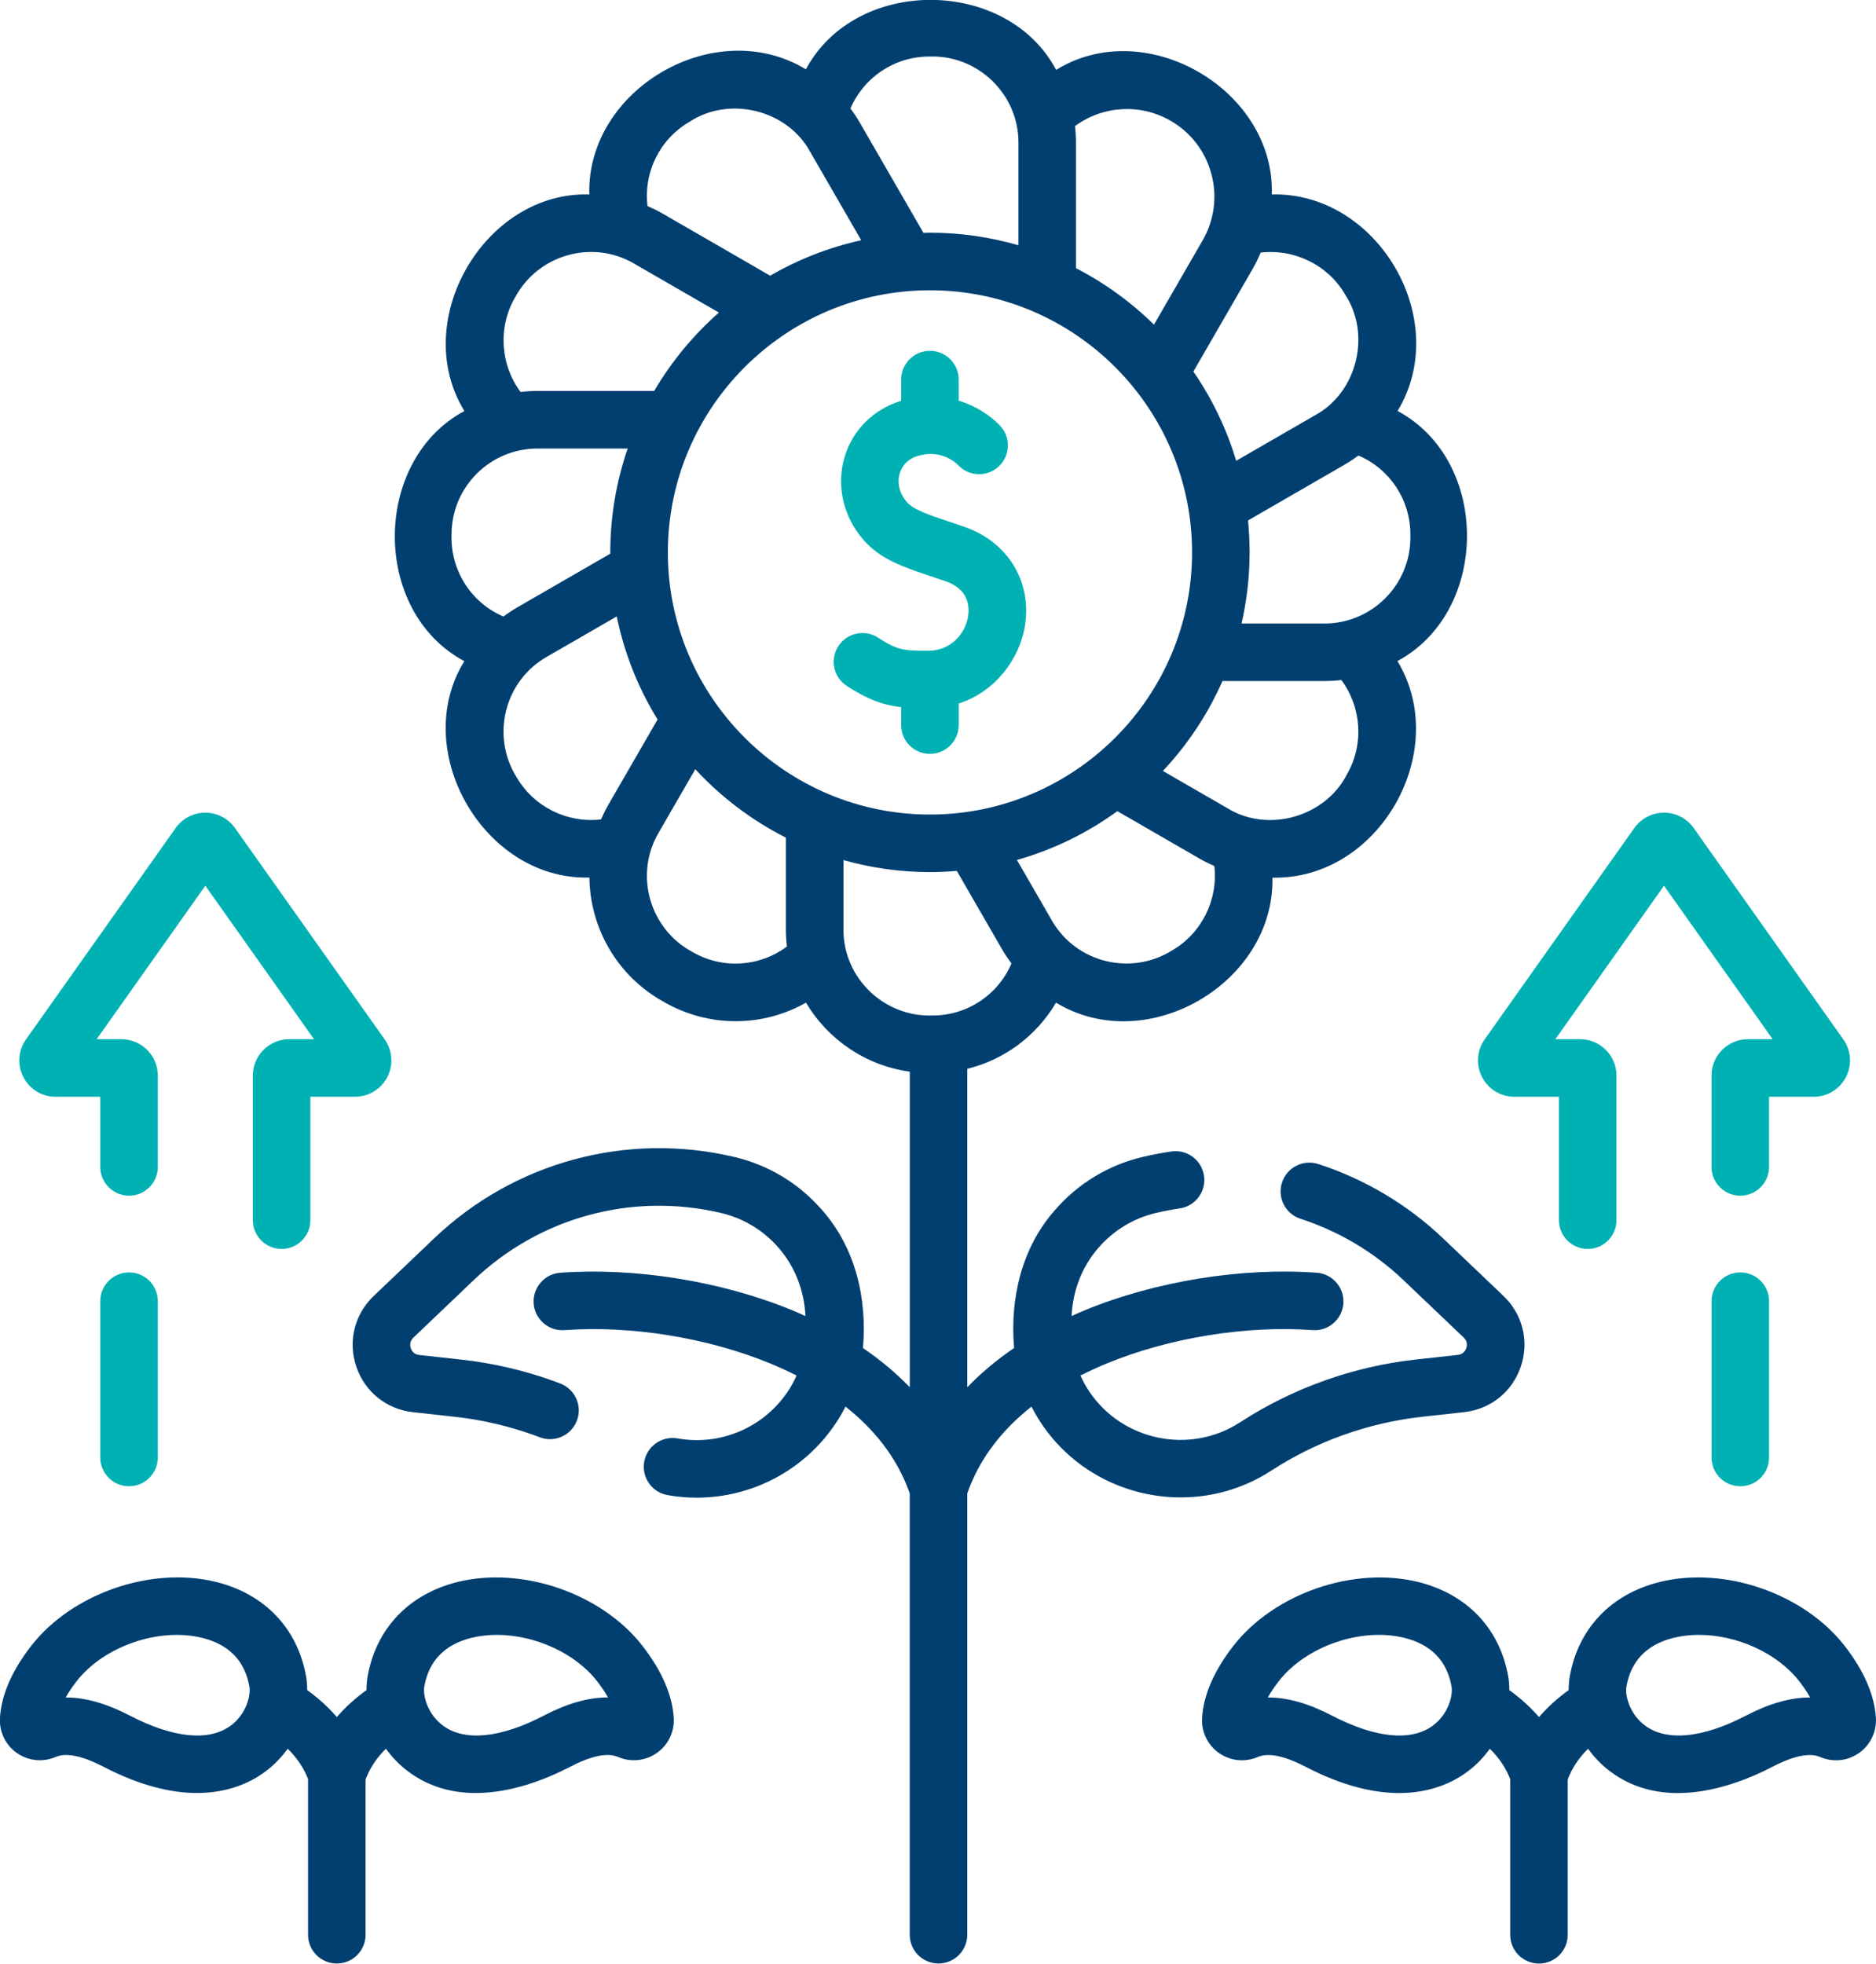
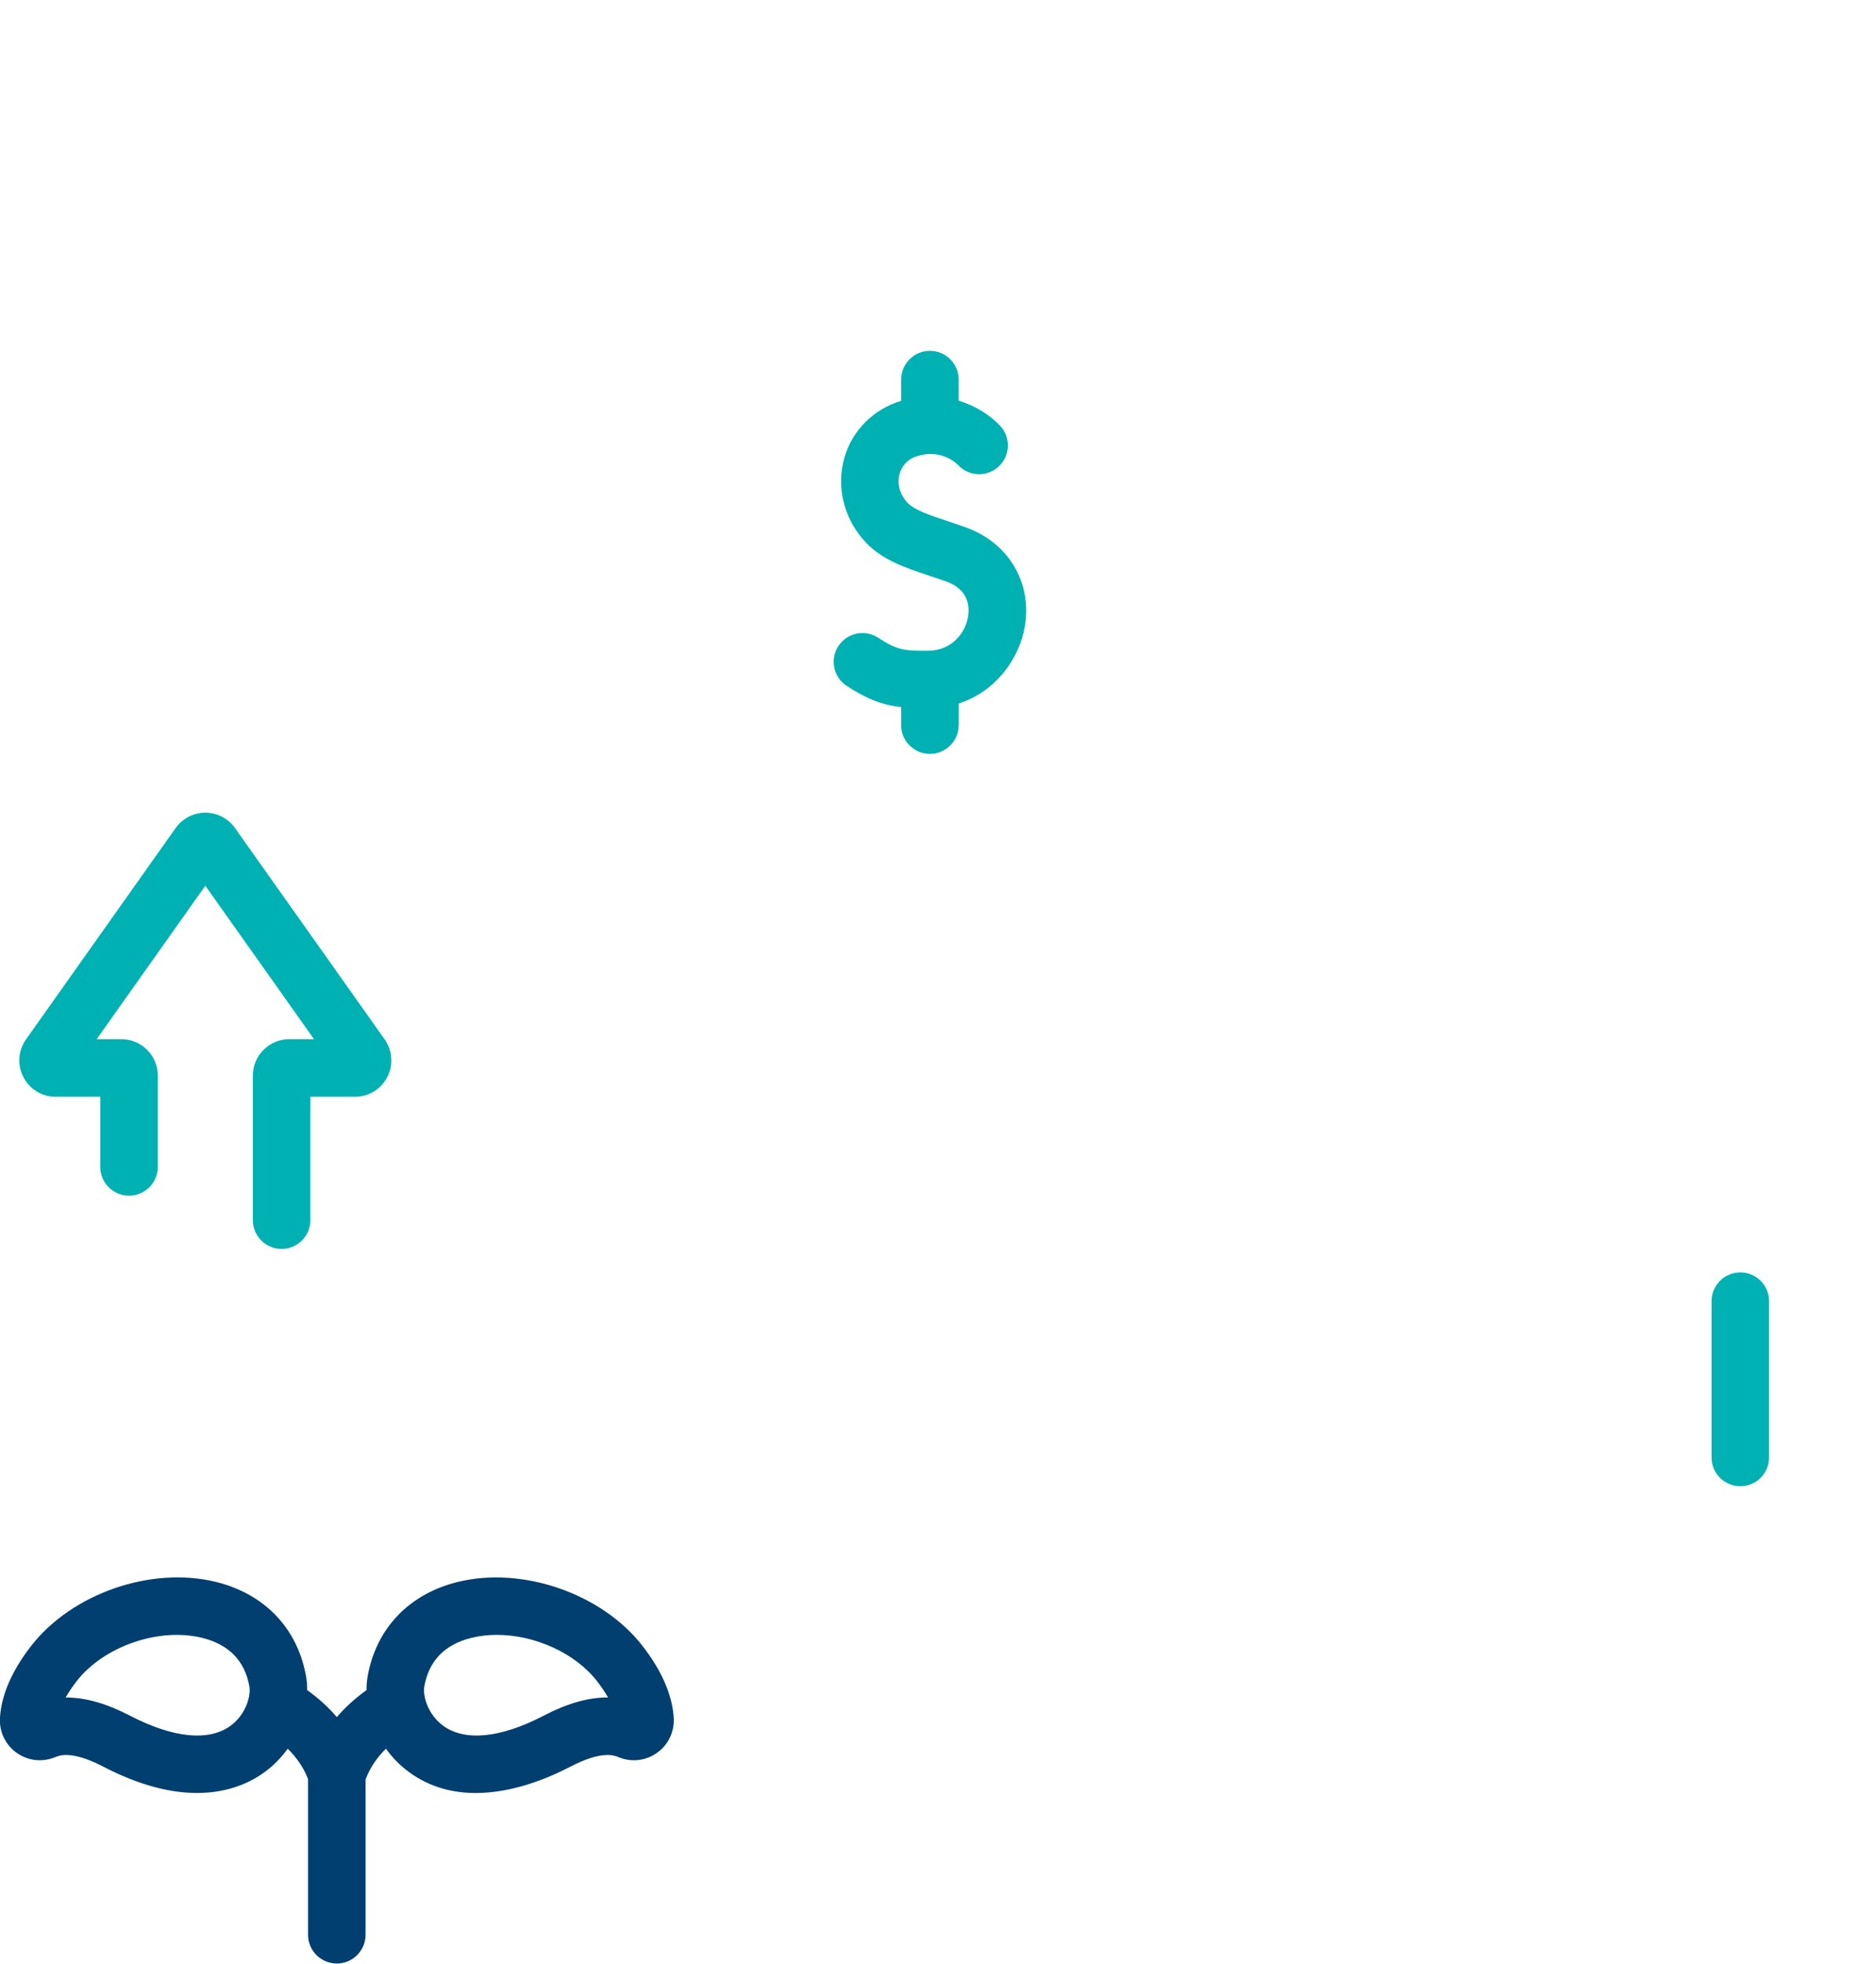
<svg xmlns="http://www.w3.org/2000/svg" id="Layer_1" viewBox="62.55 68.6 71.66 75">
  <defs>
    <style>      .st0 {        fill: #00b1b3;      }      .st1 {        fill: #003f70;      }    </style>
  </defs>
-   <path class="st0" d="M67.479,117.199c-.607,0-1.099.492-1.099,1.099v5.969c0,.607.492,1.099,1.099,1.099s1.099-.492,1.099-1.099v-5.969c0-.607-.492-1.099-1.099-1.099Z" />
  <path class="st0" d="M64.677,110.49h1.703v2.679c0,.607.492,1.099,1.099,1.099s1.099-.492,1.099-1.099v-3.488c0-.766-.623-1.389-1.388-1.389h-.948l4.151-5.862,4.152,5.862h-.948c-.766,0-1.389.623-1.389,1.389v5.522c0,.607.492,1.099,1.099,1.099s1.099-.492,1.099-1.099v-4.713h1.703c.521,0,.993-.287,1.233-.748.24-.462.203-1.014-.098-1.443l-5.716-8.07c-.26-.369-.684-.589-1.135-.589s-.875.22-1.134.587l-5.715,8.071c-.302.425-.341.977-.101,1.441.239.464.712.752,1.234.752h-0Z" />
  <path class="st0" d="M129.027,117.199c-.607,0-1.099.492-1.099,1.099v5.969c0,.607.492,1.099,1.099,1.099s1.099-.492,1.099-1.099v-5.969c0-.607-.492-1.099-1.099-1.099Z" />
-   <path class="st0" d="M120.396,110.49h1.703v4.713c0,.607.492,1.099,1.099,1.099s1.099-.492,1.099-1.099v-5.522c0-.766-.623-1.389-1.389-1.389h-.947l4.151-5.862,4.151,5.862h-.947c-.766,0-1.389.623-1.389,1.389v3.488c0,.607.492,1.099,1.099,1.099s1.099-.492,1.099-1.099v-2.679h1.703c.522,0,.995-.288,1.234-.751.239-.464.2-1.016-.101-1.441l-5.714-8.07c-.26-.369-.684-.589-1.135-.589s-.875.22-1.134.587l-5.715,8.071c-.302.425-.341.977-.101,1.441.239.464.712.752,1.233.752h0Z" />
-   <path class="st1" d="M113.875,123.405c.967-.346,1.977-.579,3.003-.693l1.599-.176c1.01-.111,1.841-.778,2.166-1.741.326-.963.071-1.997-.665-2.699l-2.303-2.195c-1.348-1.286-2.998-2.269-4.771-2.842-.577-.186-1.197.13-1.384.708-.187.578.13,1.197.708,1.384,1.46.472,2.819,1.281,3.929,2.341l2.304,2.195c.155.148.128.316.099.403-.029.087-.111.237-.324.26l-1.6.176c-1.197.132-2.375.404-3.502.808-1.131.403-2.215.94-3.222,1.594-1.905,1.237-4.485.709-5.753-1.179-.13-.194-.242-.398-.337-.611.346-.176.688-.331,1.013-.465,2.381-.98,5.317-1.455,7.853-1.27.604.046,1.132-.411,1.176-1.016.044-.605-.411-1.132-1.016-1.176-2.861-.209-6.169.325-8.85,1.429-.175.072-.346.148-.515.225.047-.96.388-1.877,1.023-2.603.582-.672,1.346-1.134,2.211-1.337.283-.067.585-.124.896-.17.601-.088,1.016-.646.929-1.246-.088-.601-.647-1.017-1.246-.929-.375.055-.74.124-1.083.205-1.317.309-2.482,1.013-3.369,2.038-1.268,1.429-1.724,3.389-1.556,5.263-.67.456-1.267.957-1.789,1.499v-12.162c1.425-.352,2.644-1.261,3.389-2.527,3.462,2.105,8.352-.745,8.267-4.775,4.07.09,6.86-4.825,4.775-8.273,3.52-1.885,3.563-7.643.005-9.551,2.112-3.488-.767-8.372-4.803-8.27.121-3.996-4.808-6.877-8.239-4.758-1.877-3.534-7.646-3.587-9.56-.021-3.473-2.106-8.379.755-8.273,4.78-3.998-.123-6.883,4.827-4.771,8.271-3.521,1.884-3.564,7.653-.002,9.554-2.105,3.401.74,8.374,4.778,8.265.019,1.91,1.055,3.768,2.842,4.749.858.495,1.804.738,2.744.738.932,0,1.858-.24,2.686-.708.835,1.404,2.279,2.404,3.965,2.635v12.054c-.522-.542-1.119-1.043-1.789-1.499.169-1.874-.288-3.829-1.555-5.262-.885-1.024-2.05-1.729-3.369-2.038-4.116-.966-8.401.199-11.46,3.116l-2.302,2.195c-.737.701-.992,1.735-.667,2.699.325.963,1.155,1.631,2.166,1.741l1.598.176c1.026.113,2.037.347,3.011.695.076.027.153.056.229.085l.005.002c.566.217,1.2-.067,1.417-.634.217-.567-.069-1.203-.636-1.42-.096-.037-.193-.074-.282-.105-1.128-.404-2.307-.676-3.504-.808l-1.599-.176c-.213-.023-.294-.173-.323-.26-.029-.087-.056-.255.1-.404l2.302-2.195c2.52-2.403,6.05-3.363,9.441-2.567.865.203,1.628.665,2.208,1.335.636.729.977,1.644,1.024,2.604-.169-.076-.34-.152-.515-.225-2.681-1.104-5.989-1.638-8.85-1.429-.605.044-1.06.571-1.016,1.176.044.606.572,1.06,1.176,1.016,2.536-.185,5.472.289,7.853,1.27.326.134.667.289,1.013.465-.096.213-.207.418-.338.613-.923,1.377-2.574,2.079-4.207,1.788-.596-.106-1.168.292-1.275.889-.107.598.292,1.168.889,1.275.374.067.748.099,1.119.099,2.102,0,4.102-1.041,5.298-2.826.142-.21.268-.429.383-.653,1.045.826,1.964,1.91,2.453,3.316v16.856c0,.607.492,1.099,1.099,1.099s1.099-.492,1.099-1.099v-16.856c.489-1.406,1.408-2.49,2.453-3.316.114.224.241.442.382.652,1.225,1.826,3.256,2.818,5.32,2.817,1.19,0,2.391-.33,3.454-1.021.864-.561,1.794-1.021,2.765-1.367l-0.0 0ZM88.061,89.699c0-5.521,4.491-10.012,10.012-10.012,5.521,0,10.012,4.491,10.012,10.012s-4.491,10.012-10.012,10.012c-5.521,0-10.012-4.491-10.012-10.012h-0ZM107.319,104.903c-1.57.981-3.663.467-4.587-1.141l-1.337-2.316c1.396-.395,2.691-1.032,3.836-1.864l3.127,1.805c.188.108.381.203.577.288.15,1.283-.477,2.57-1.617,3.228ZM114.001,98.176c-.818,1.614-2.993,2.247-4.543,1.306l-2.487-1.436c.94-1.002,1.713-2.161,2.276-3.434h3.896c.218,0,.433-.014.644-.039.771,1.036.872,2.464.214,3.602ZM116.424,89.134c0,1.809-1.472,3.281-3.281,3.281h-3.168c.199-.874.308-1.782.308-2.716,0-.412-.021-.819-.061-1.221l3.677-2.123c.189-.109.368-.229.54-.357,1.199.513,1.985,1.687,1.985,3.014l-0.0.121ZM113.94,79.864c.989,1.515.448,3.715-1.14,4.587l-3.03,1.749c-.368-1.228-.924-2.376-1.635-3.409l2.26-3.914c.119-.205.221-.416.31-.629,1.286-.154,2.575.472,3.236,1.615h-0ZM107.267,73.213c1.596.921,2.145,2.969,1.223,4.565l-1.86,3.222c-.875-.861-1.879-1.59-2.98-2.158v-4.801c0-.211-.013-.42-.037-.625,1.054-.778,2.487-.876,3.653-.203h-0ZM98.05,70.76c1.633-.06,3.032,1.102,3.339,2.637.042.208.064.424.064.644v3.927c-1.074-.31-2.207-.48-3.38-.48-.084,0-.166.005-.249.006l-2.431-4.21c-.109-.189-.229-.368-.357-.54.514-1.198,1.689-1.985,3.015-1.985h0ZM88.901,73.244c1.515-.989,3.716-.448,4.588,1.14l1.958,3.392c-1.24.273-2.41.735-3.478,1.354l-4.106-2.371c-.189-.109-.383-.204-.579-.289-.155-1.295.467-2.562,1.617-3.226h0ZM82.221,79.968c.869-1.635,2.939-2.236,4.542-1.305l3.248,1.875c-.974.858-1.811,1.869-2.472,2.994h-4.461c-.218,0-.433.014-.644.039-.771-1.036-.871-2.464-.214-3.604h-0ZM79.798,89.012c0-1.809,1.472-3.281,3.281-3.281h3.448c-.429,1.245-.665,2.579-.665,3.968,0,.016.001.032.001.048l-3.541,2.044c-.189.109-.368.229-.539.357-1.24-.525-2.031-1.767-1.986-3.135l-0-0ZM82.282,98.283c-.982-1.57-.468-3.664,1.14-4.588l2.687-1.551c.289,1.417.825,2.744,1.559,3.937l-1.871,3.24c-.109.189-.204.382-.288.577-1.283.15-2.57-.477-3.227-1.616ZM89.006,104.963c-1.635-.869-2.236-2.939-1.306-4.543l1.409-2.44c.984,1.065,2.156,1.952,3.461,2.614v3.511c0,.219.014.434.039.646-1.044.781-2.455.875-3.604.212v-0ZM94.769,104.105v-2.654c1.052.296,2.159.458,3.304.458.346,0,.687-.018,1.025-.046l1.731,2.998c.109.189.23.367.357.538-.512,1.2-1.684,1.987-3.015,1.987-1.85.065-3.406-1.427-3.403-3.281Z" />
-   <path class="st1" d="M134.205,134.206c-.055-.87-.455-1.79-1.186-2.734-1.557-2.01-4.597-3.062-7.071-2.449-1.863.462-3.116,1.78-3.437,3.617-.028.16-.04.333-.04.513-.432.31-.811.655-1.134,1.03-.323-.375-.702-.721-1.134-1.03.001-.18-.012-.353-.04-.512-.321-1.836-1.574-3.155-3.437-3.617-2.474-.613-5.514.439-7.071,2.449-.732.944-1.131,1.864-1.186,2.734-.034.532.204,1.034.637,1.343.432.308.984.369,1.475.164.156-.065.628-.263,1.838.366,1.434.745,2.62,1.004,3.576,1.004,1.23,0,2.079-.428,2.581-.796.359-.263.65-.569.884-.895.354.35.616.737.777,1.161v5.944c0,.607.492,1.099,1.099,1.099s1.099-.492,1.099-1.099v-5.932c.161-.429.42-.822.777-1.174.234.327.525.633.885.896.797.583,1.68.797,2.546.797,1.395,0,2.744-.553,3.612-1.005,1.21-.629,1.683-.431,1.838-.366.492.206,1.042.144,1.475-.164.433-.309.672-.811.638-1.343l-0.0 0ZM117.278,134.513c-.831.609-2.196.472-3.845-.385-.892-.464-1.698-.694-2.437-.694h-.017c.102-.182.237-.388.413-.616,1.04-1.342,3.151-2.072,4.804-1.661,1.023.254,1.629.88,1.801,1.862.06.346-.127,1.06-.72,1.494l0.0 0ZM131.678,133.434c-.738,0-1.545.231-2.437.694-1.649.857-3.014.993-3.845.385-.593-.435-.78-1.148-.72-1.494.172-.982.777-1.608,1.801-1.862.311-.077.639-.114.972-.114,1.438,0,2.988.686,3.832,1.775.176.228.311.433.413.616h-.017Z" />
  <path class="st1" d="M87.099,131.472c-1.557-2.009-4.597-3.062-7.071-2.449-1.863.462-3.116,1.781-3.437,3.617-.028.16-.04.333-.04.512-.432.31-.812.655-1.134,1.03-.323-.375-.702-.72-1.134-1.03.001-.18-.012-.353-.04-.513-.321-1.836-1.574-3.155-3.437-3.617-2.474-.614-5.514.439-7.071,2.449-.732.945-1.131,1.864-1.186,2.734-.034.532.204,1.034.637,1.343.433.308.984.369,1.475.164.155-.065.628-.263,1.838.366,1.434.745,2.62,1.004,3.576,1.004,1.23,0,2.079-.428,2.581-.796.359-.263.65-.569.884-.895.354.35.616.737.777,1.161v5.944c0,.607.492,1.099,1.099,1.099s1.099-.492,1.099-1.099v-5.932c.161-.429.42-.822.777-1.174.234.327.525.633.885.896.797.583,1.68.797,2.546.797,1.395,0,2.744-.553,3.612-1.005,1.21-.629,1.683-.431,1.838-.366.491.205,1.042.144,1.475-.164.433-.308.671-.811.637-1.342-.055-.87-.455-1.79-1.186-2.734h-0ZM71.358,134.513c-.831.609-2.196.472-3.845-.385-.892-.463-1.698-.694-2.437-.694h-.017c.102-.182.237-.388.413-.615,1.04-1.342,3.151-2.071,4.804-1.661,1.023.254,1.629.88,1.801,1.862.06.345-.127,1.059-.72,1.494v0ZM83.321,134.128c-1.648.857-3.014.994-3.844.385-.593-.435-.78-1.148-.72-1.494.172-.982.777-1.608,1.801-1.862.311-.077.638-.114.972-.114,1.438,0,2.988.686,3.832,1.775.176.228.311.433.413.615-.747-.005-1.555.227-2.454.694h0Z" />
  <path class="st0" d="M99.172,96.297v-.826c1.414-.459,2.318-1.71,2.525-2.946.283-1.685-.63-3.208-2.274-3.789-.228-.081-.447-.154-.656-.224-.738-.247-1.321-.442-1.578-.738-.279-.322-.378-.718-.272-1.086.055-.191.217-.531.682-.672.922-.278,1.491.286,1.552.352.417.441,1.113.46,1.554.043.441-.417.461-1.112.044-1.553-.362-.383-.909-.751-1.579-.954v-.805c0-.607-.492-1.099-1.099-1.099s-1.099.492-1.099,1.099v.811c-.002.001-.005.001-.007.002-1.052.317-1.859,1.126-2.16,2.165-.313,1.083-.043,2.256.723,3.138.651.75,1.527,1.043,2.541,1.382.197.066.404.135.62.211.875.309.901.98.838,1.352-.104.62-.626,1.29-1.524,1.296-.935.008-1.201-.036-1.907-.498-.508-.332-1.189-.19-1.521.318-.332.508-.19,1.189.318,1.521.789.516,1.375.731,2.079.812v.686c0,.607.492,1.099,1.099,1.099.607 0,1.099-.492,1.099-1.099l0-0Z" />
</svg>